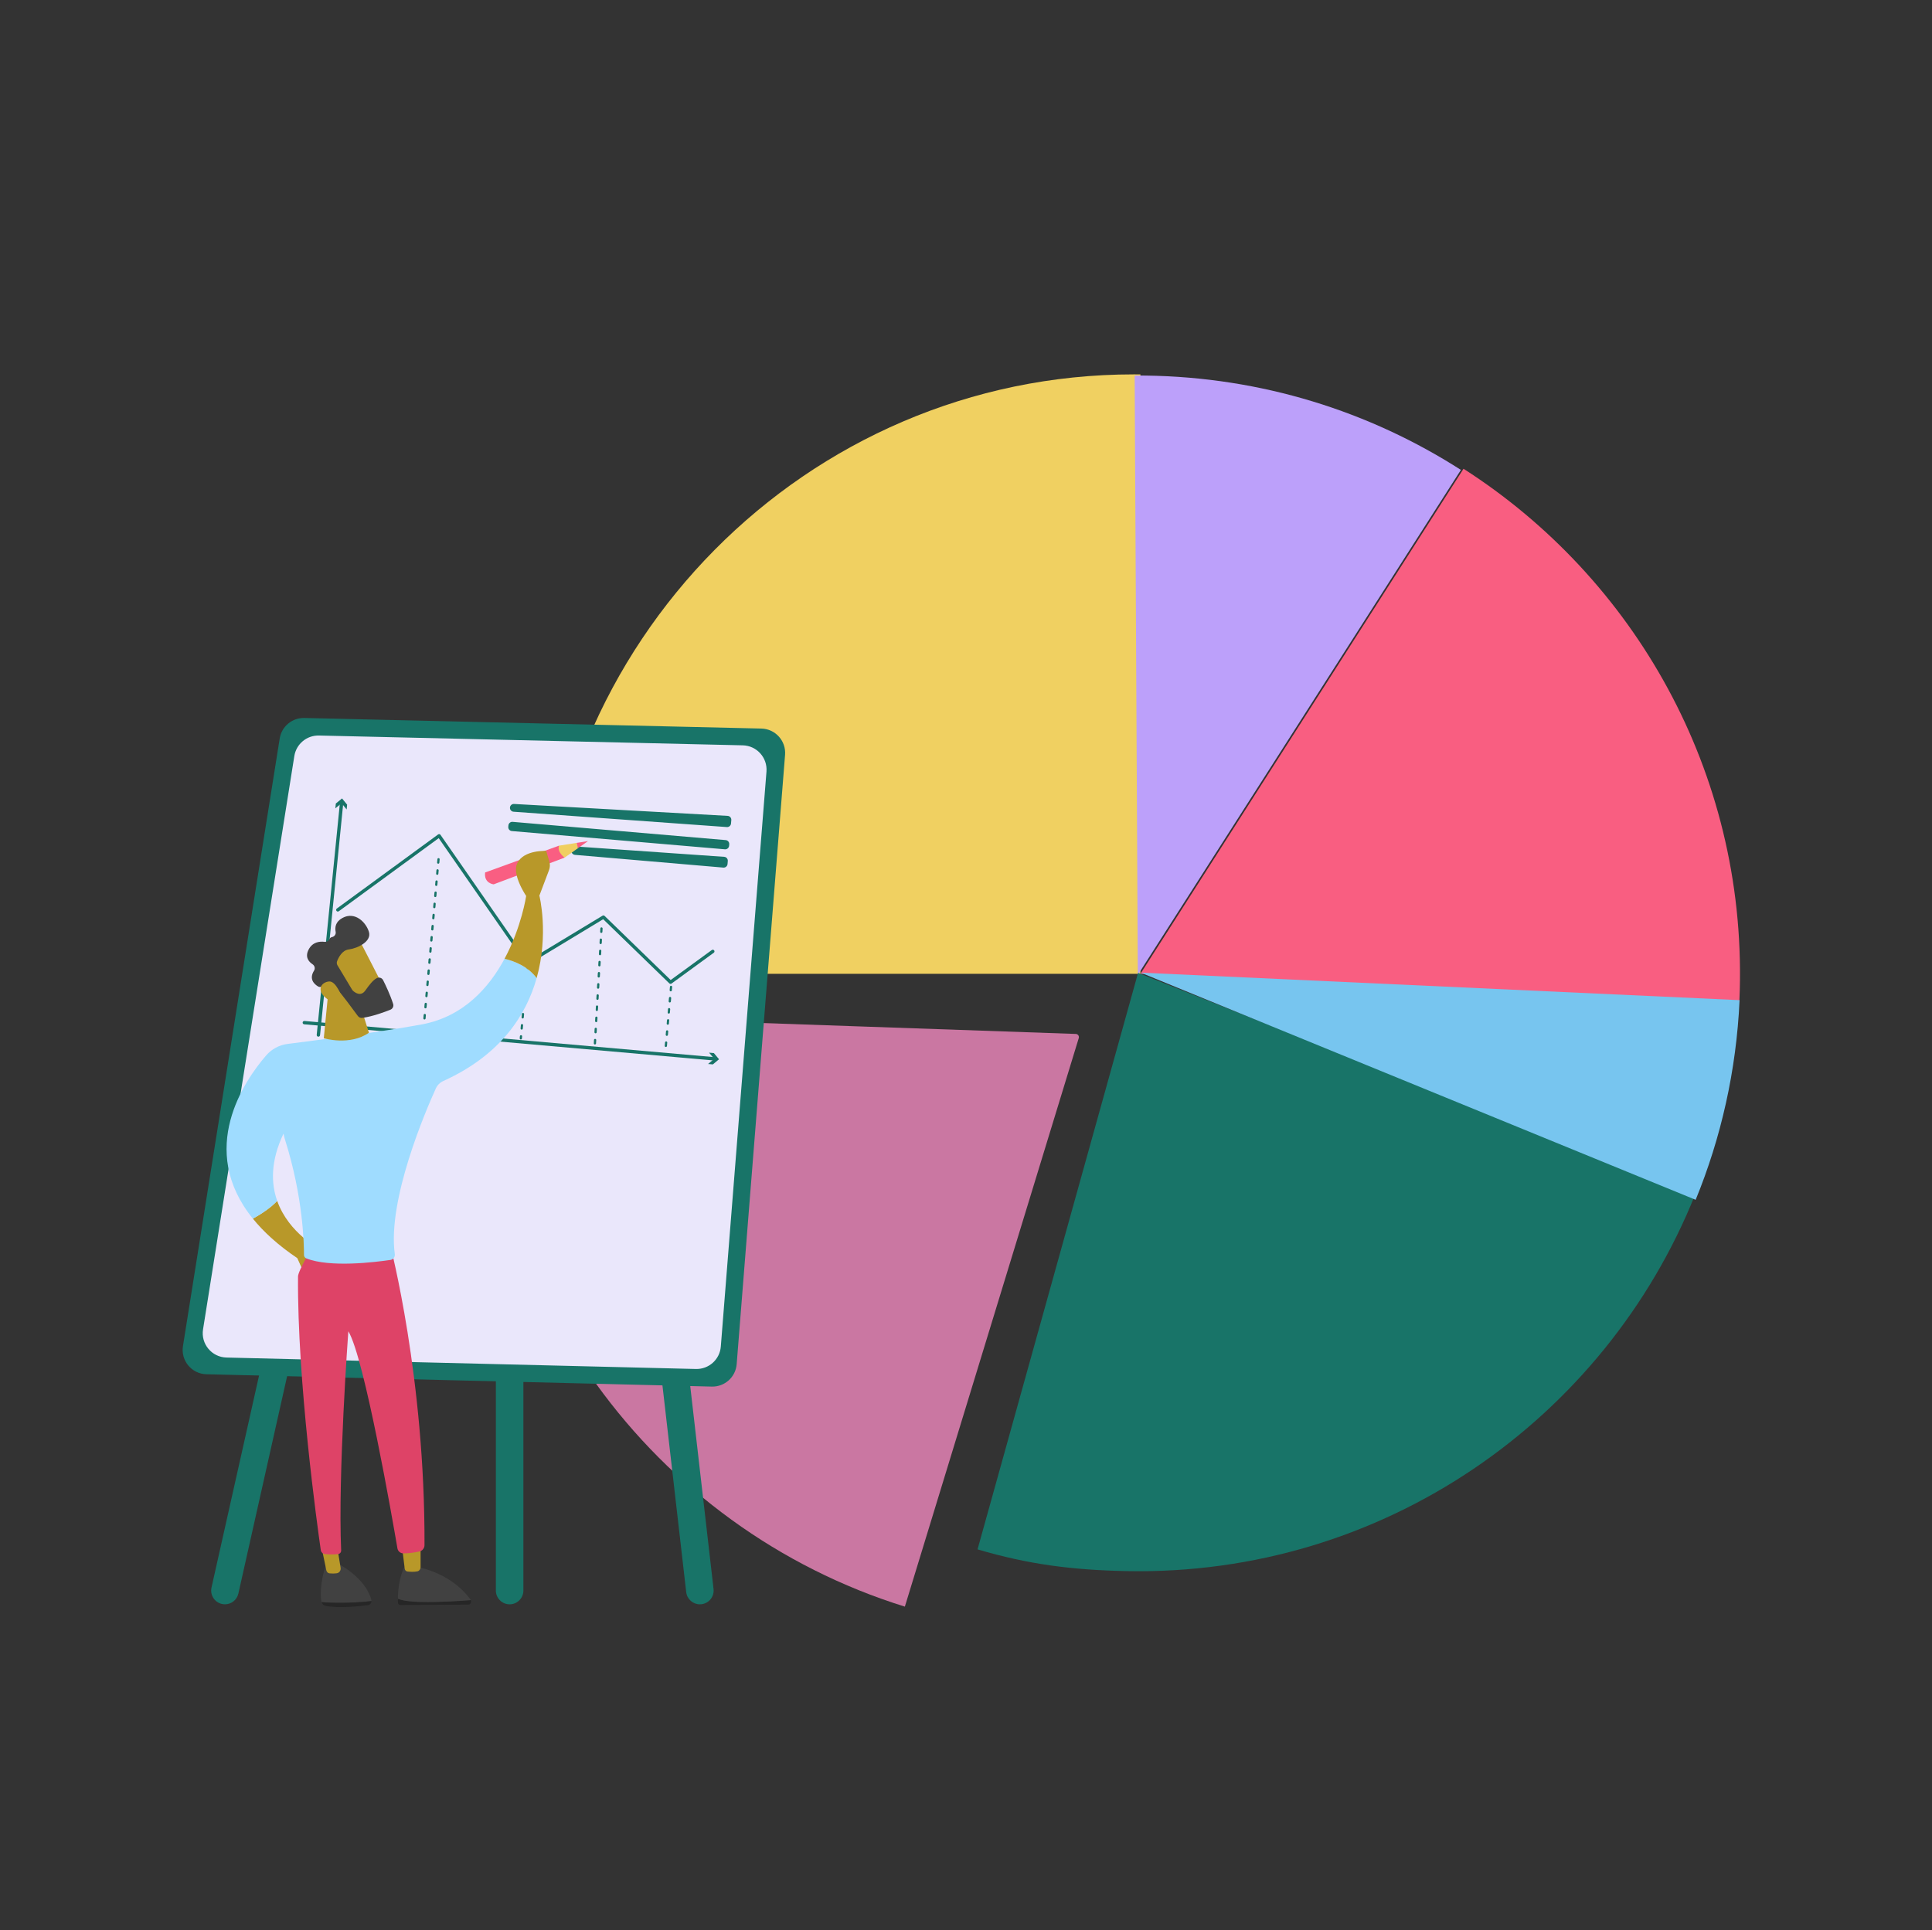
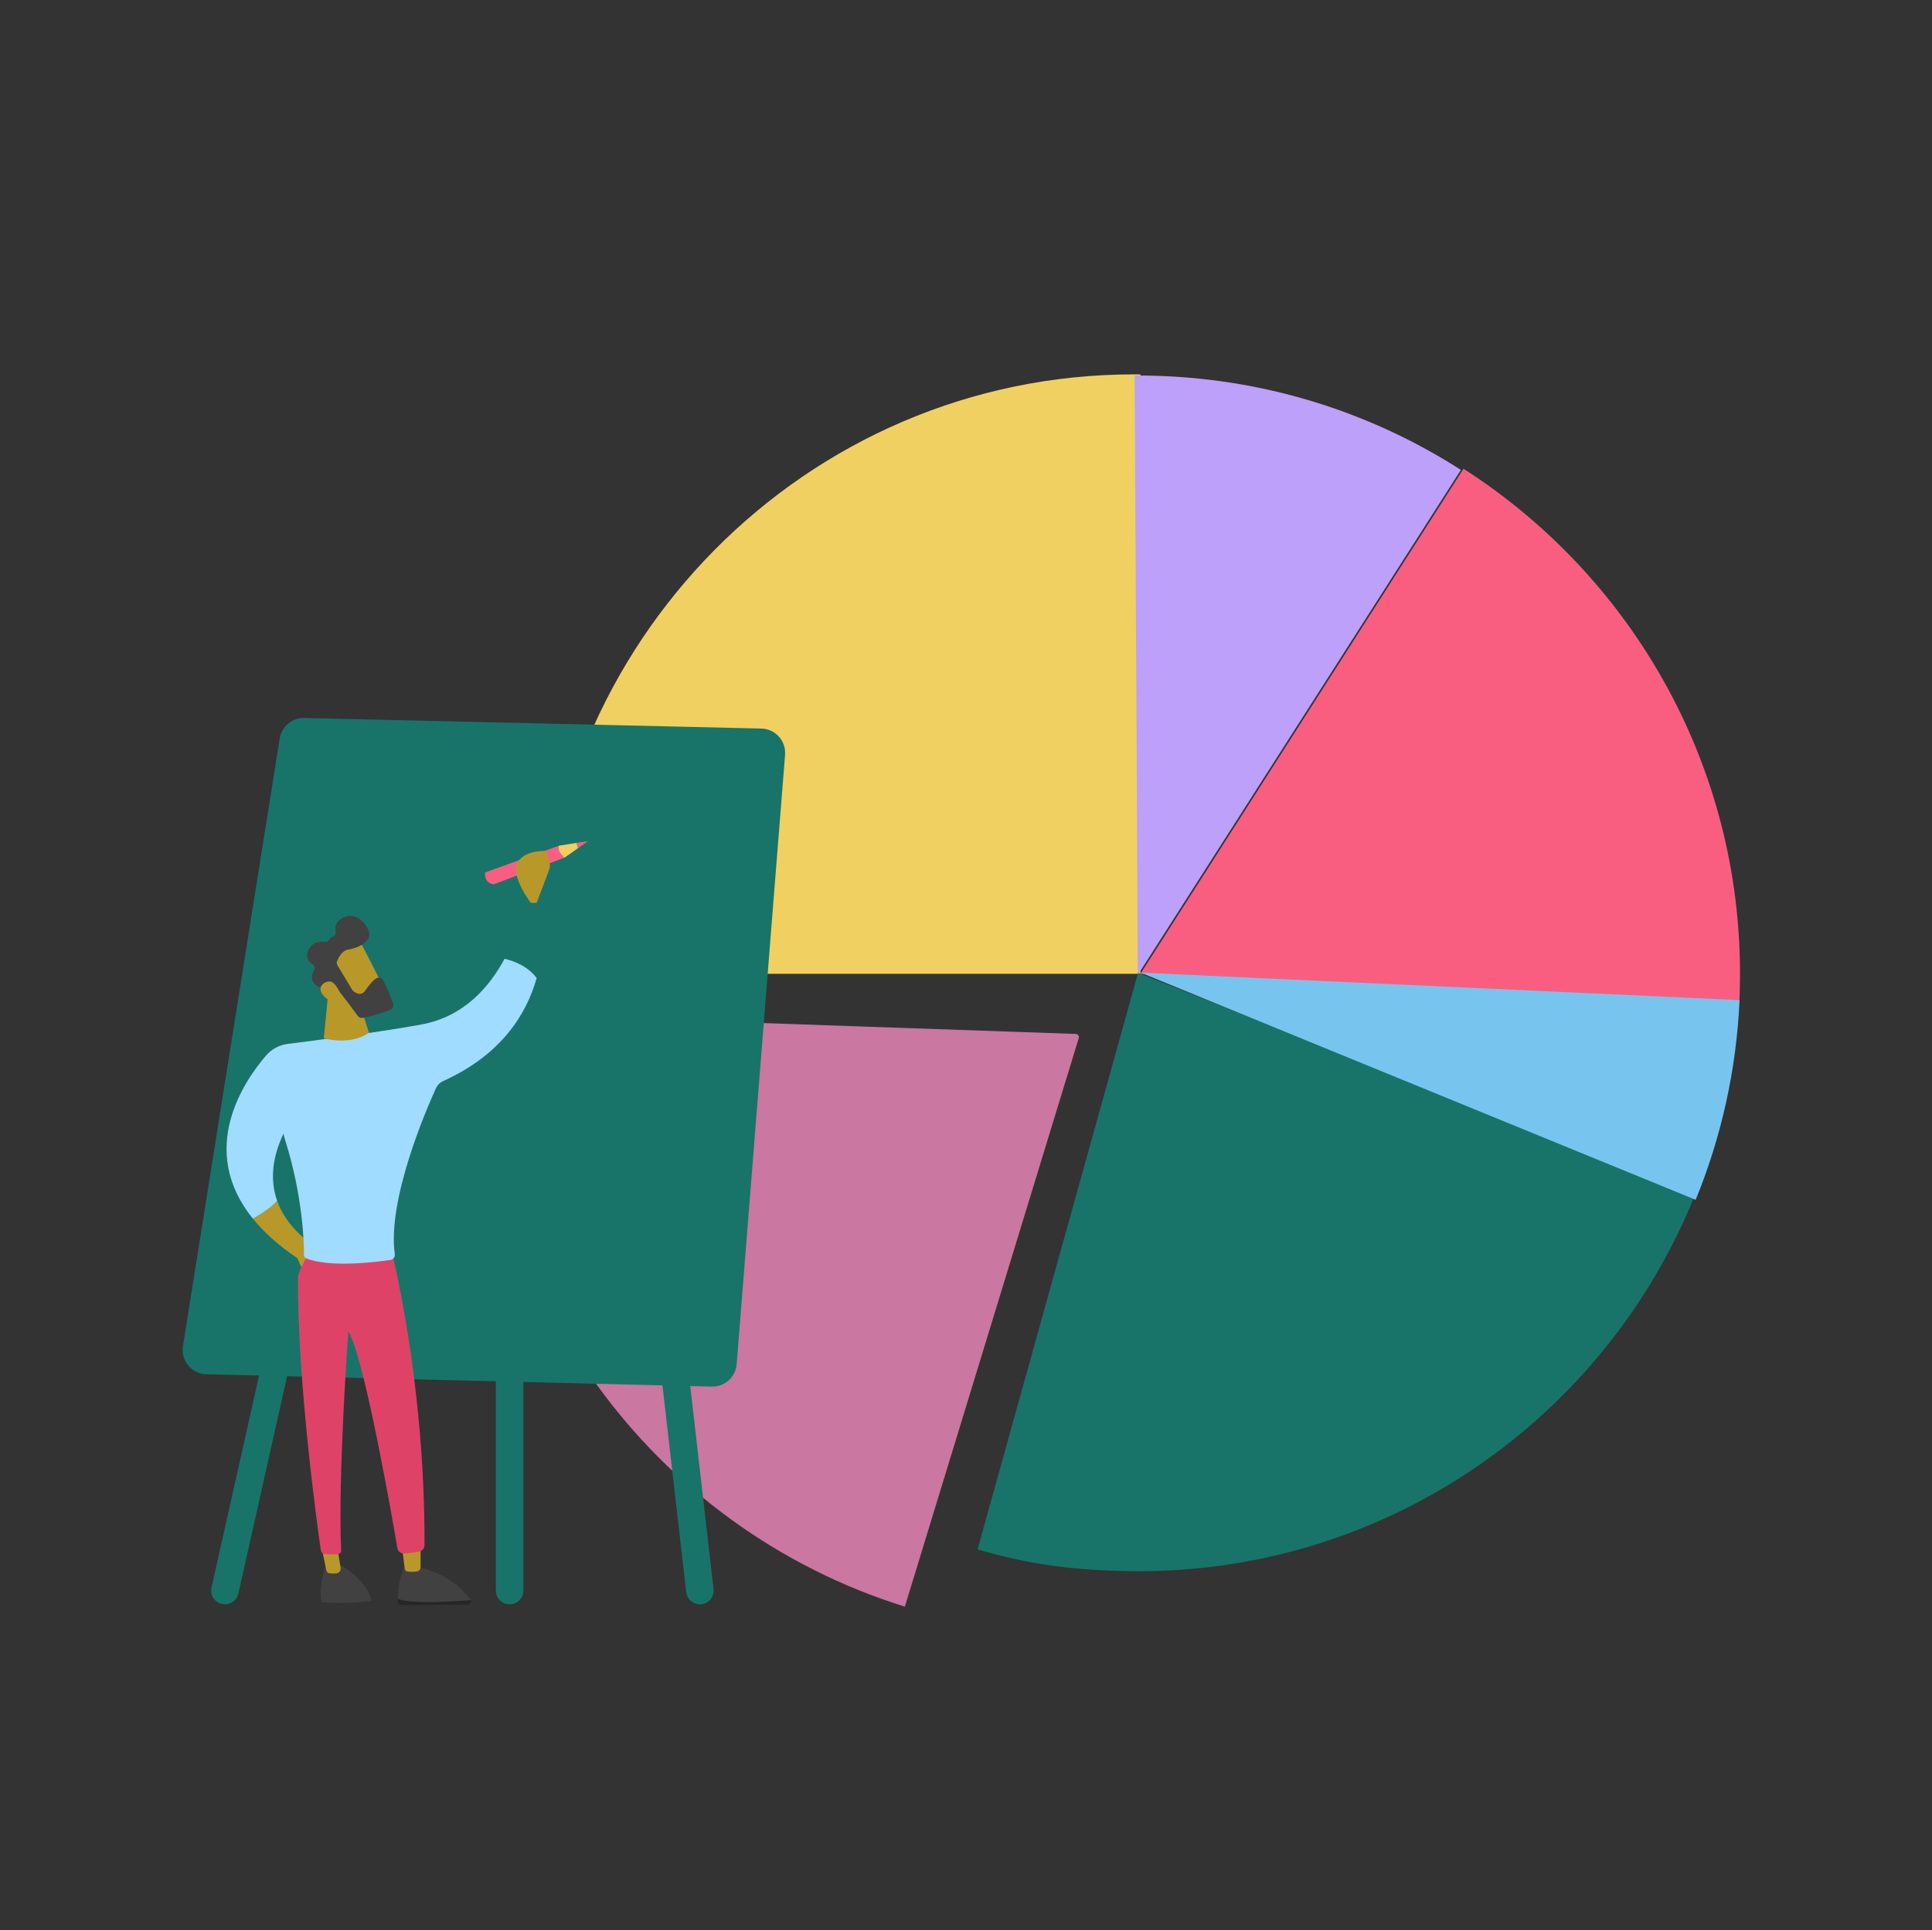
<svg xmlns="http://www.w3.org/2000/svg" width="1454" height="1453" viewBox="0 0 1454 1453" fill="none">
  <rect x="0" y="0" width="1454" height="1453" fill="#333333" stroke="none" />
  <g clip-path="url(#clip0_1972_7227)">
    <path d="M858.272 281.847C856.644 281.83 855.016 281.816 853.384 281.816C606.877 281.816 407.043 483.839 407.043 733.045H858.272V281.848V281.847Z" fill="#F0D061" />
    <path d="M856.309 733.909L1099.46 353.731C1030.9 309.786 949.602 283.855 862.174 282.719C859.421 282.684 856.675 282.682 853.932 282.695L856.309 733.91V733.909Z" fill="#BCA0FA" />
    <path d="M858.27 733.047L1309.04 753.275C1309.16 750.447 1309.27 747.615 1309.35 744.774C1313.6 580.959 1230.01 435.273 1101.42 352.863L858.27 733.047Z" fill="#F95E81" />
    <path d="M809.655 778.318L364.21 762.816C356.977 970.664 491.515 1150.53 680.987 1209.41L811.863 781.413C812.323 779.907 811.229 778.373 809.655 778.318Z" fill="#CA77A2" />
    <path d="M856.499 732.34L735.682 1166.32C773.556 1177.51 806.518 1181.86 847.91 1182.67C1041.01 1186.45 1208.12 1068.34 1275.82 899.033L856.499 732.34Z" fill="#187468" />
    <path d="M1276.13 903.174C1295.22 856.552 1306.76 805.959 1309.18 752.874L858.43 732.172L1276.13 903.174Z" fill="#77C5EF" />
    <path d="M526.71 1207.67C527.104 1207.67 527.504 1207.65 527.904 1207.6C533.588 1206.95 537.665 1201.81 537.012 1196.13L471.994 630.326C471.341 624.646 466.195 620.575 460.522 621.219C454.839 621.872 450.761 627.008 451.415 632.693L516.433 1198.5C517.04 1203.78 521.519 1207.67 526.71 1207.67Z" fill="#187468" />
    <path d="M169.301 1207.67C174.041 1207.67 178.317 1204.39 179.398 1199.57L306.259 633.769C307.51 628.188 304 622.647 298.417 621.395C292.848 620.153 287.297 623.653 286.043 629.236L159.183 1195.04C157.931 1200.62 161.441 1206.16 167.023 1207.41C167.785 1207.58 168.548 1207.67 169.3 1207.67L169.301 1207.67Z" fill="#187468" />
    <path d="M383.537 1207.67C389.258 1207.67 393.895 1203.03 393.895 1197.31V918.077C393.895 912.356 389.258 907.719 383.537 907.719C377.817 907.719 373.18 912.356 373.18 918.077V1197.31C373.18 1203.03 377.817 1207.67 383.537 1207.67Z" fill="#187468" />
    <path d="M590.832 568.204L554.414 1026.9C553.644 1036.6 545.426 1044.01 535.696 1043.77L155.345 1034.49C144.257 1034.22 135.947 1024.24 137.691 1013.29L210.505 555.908C211.947 546.851 219.861 540.254 229.03 540.466L572.985 548.429C583.508 548.673 591.665 557.712 590.832 568.204Z" fill="#187468" />
-     <path opacity="0.97" d="M558.993 561.057L240.036 553.673C230.867 553.46 222.953 560.058 221.511 569.115L152.804 1000.7C151.06 1011.66 159.369 1021.64 170.458 1021.91L523.758 1030.53C533.487 1030.76 541.706 1023.36 542.476 1013.65L576.841 580.832C577.674 570.338 569.517 561.302 558.994 561.058L558.993 561.057Z" fill="#F0EBFF" />
    <path d="M386.867 605.196L547.623 614.162C549.271 614.254 550.516 615.69 550.375 617.333L550.153 619.915C550.016 621.509 548.624 622.698 547.027 622.584L386.493 611.036C384.866 610.92 383.649 609.493 383.788 607.867C383.923 606.291 385.288 605.107 386.867 605.196Z" fill="#187468" />
    <path d="M382.539 622.425L382.633 621.324C382.771 619.715 384.189 618.521 385.798 618.658L546.144 632.396C547.753 632.534 548.948 633.952 548.81 635.561L548.715 636.661C548.578 638.27 547.16 639.466 545.549 639.328L385.204 625.59C383.595 625.452 382.401 624.034 382.539 622.425Z" fill="#187468" />
    <path d="M430.07 639.862L430.028 640.346C429.89 641.956 431.083 643.373 432.694 643.511L544.37 653.097C545.98 653.235 547.397 652.042 547.536 650.431L547.73 648.162C547.869 646.533 546.649 645.106 545.018 644.992L433.189 637.195C431.594 637.084 430.206 638.271 430.07 639.863V639.862Z" fill="#187468" />
    <path d="M504.634 740.633C504.315 740.633 503.998 740.513 503.755 740.278L453.947 691.95L397.627 726.025C397.058 726.369 396.318 726.212 395.938 725.665L330.175 630.933C321.57 637.231 262.732 680.293 254.986 685.948C254.422 686.358 253.634 686.235 253.223 685.673C252.812 685.11 252.936 684.321 253.498 683.91C261.816 677.839 329.051 628.63 329.73 628.134C330.005 627.933 330.347 627.853 330.683 627.907C331.018 627.963 331.317 628.153 331.51 628.432L397.335 723.253L453.473 689.289C453.961 688.993 454.592 689.062 455.005 689.462L504.749 737.727L535.7 715.15C536.262 714.74 537.051 714.864 537.463 715.426C537.873 715.989 537.75 716.778 537.187 717.188L505.377 740.391C505.154 740.553 504.894 740.633 504.634 740.633Z" fill="#187468" />
    <path d="M318.714 775.802C318.69 775.802 318.665 775.802 318.64 775.798C318.178 775.757 317.835 775.349 317.876 774.887L318.098 772.374C318.139 771.911 318.543 771.569 319.009 771.611C319.472 771.652 319.814 772.06 319.772 772.522L319.551 775.035C319.512 775.473 319.145 775.802 318.714 775.802ZM319.454 767.427C319.428 767.427 319.404 767.427 319.379 767.423C318.918 767.382 318.575 766.974 318.616 766.511L318.838 763.999C318.879 763.536 319.287 763.196 319.748 763.236C320.211 763.277 320.553 763.685 320.512 764.147L320.29 766.66C320.251 767.098 319.884 767.427 319.454 767.427ZM320.193 759.051C320.169 759.051 320.144 759.051 320.119 759.047C319.656 759.006 319.314 758.598 319.355 758.135L319.577 755.622C319.618 755.16 320.016 754.816 320.489 754.859C320.951 754.9 321.294 755.308 321.252 755.77L321.031 758.283C320.992 758.72 320.625 759.05 320.194 759.05L320.193 759.051ZM320.932 750.675C320.907 750.675 320.883 750.675 320.858 750.671C320.395 750.63 320.054 750.222 320.095 749.759L320.316 747.247C320.358 746.784 320.761 746.444 321.228 746.484C321.69 746.525 322.033 746.933 321.992 747.395L321.77 749.908C321.731 750.346 321.364 750.675 320.934 750.675H320.932ZM321.672 742.299C321.647 742.299 321.623 742.299 321.598 742.295C321.135 742.254 320.793 741.846 320.834 741.383L321.056 738.87C321.097 738.407 321.504 738.064 321.968 738.107C322.43 738.148 322.772 738.556 322.731 739.019L322.51 741.532C322.471 741.969 322.104 742.299 321.673 742.299H321.672ZM322.41 733.923C322.385 733.923 322.361 733.923 322.336 733.919C321.873 733.878 321.531 733.47 321.572 733.007L321.794 730.494C321.835 730.031 322.233 729.691 322.706 729.731C323.168 729.772 323.511 730.18 323.47 730.643L323.248 733.156C323.209 733.593 322.842 733.923 322.411 733.923H322.41ZM323.151 725.546C323.127 725.546 323.102 725.546 323.076 725.543C322.614 725.502 322.272 725.094 322.313 724.631L322.535 722.118C322.576 721.655 322.978 721.312 323.446 721.354C323.907 721.396 324.25 721.804 324.209 722.266L323.987 724.78C323.948 725.217 323.582 725.546 323.151 725.546ZM323.889 717.172C323.864 717.172 323.84 717.172 323.815 717.168C323.352 717.127 323.01 716.719 323.051 716.257L323.273 713.744C323.314 713.281 323.721 712.94 324.184 712.981C324.646 713.022 324.988 713.43 324.947 713.893L324.726 716.405C324.687 716.842 324.32 717.172 323.889 717.172ZM324.628 708.796C324.604 708.796 324.578 708.795 324.554 708.792C324.091 708.751 323.75 708.343 323.791 707.88L324.014 705.367C324.055 704.904 324.467 704.561 324.924 704.603C325.387 704.645 325.729 705.053 325.688 705.515L325.465 708.029C325.426 708.466 325.059 708.796 324.628 708.796ZM325.369 700.419C325.344 700.419 325.32 700.419 325.295 700.416C324.833 700.375 324.49 699.967 324.531 699.505L324.753 696.992C324.794 696.529 325.196 696.187 325.664 696.229C326.126 696.27 326.468 696.678 326.427 697.14L326.206 699.653C326.167 700.09 325.8 700.419 325.369 700.419ZM326.107 692.043C326.082 692.043 326.057 692.043 326.033 692.04C325.57 691.999 325.228 691.591 325.27 691.128L325.492 688.615C325.532 688.152 325.955 687.809 326.404 687.851C326.867 687.892 327.209 688.3 327.168 688.763L326.945 691.276C326.906 691.714 326.538 692.043 326.107 692.043ZM326.848 683.667C326.823 683.667 326.799 683.667 326.774 683.664C326.312 683.623 325.969 683.215 326.01 682.752L326.232 680.239C326.273 679.776 326.67 679.434 327.143 679.475C327.606 679.516 327.947 679.924 327.906 680.387L327.684 682.9C327.646 683.338 327.279 683.667 326.848 683.667ZM327.586 675.291C327.562 675.291 327.536 675.291 327.512 675.288C327.049 675.247 326.707 674.839 326.748 674.376L326.971 671.863C327.012 671.4 327.428 671.057 327.883 671.099C328.346 671.14 328.688 671.548 328.647 672.011L328.424 674.524C328.385 674.962 328.017 675.291 327.586 675.291ZM328.327 666.916C328.302 666.916 328.278 666.916 328.252 666.913C327.791 666.872 327.448 666.464 327.489 666.001L327.711 663.488C327.752 663.025 328.159 662.683 328.622 662.724C329.084 662.765 329.426 663.173 329.385 663.636L329.163 666.149C329.124 666.587 328.758 666.916 328.327 666.916ZM329.065 658.54C329.041 658.54 329.015 658.54 328.991 658.537C328.528 658.496 328.186 658.088 328.227 657.625L328.45 655.112C328.491 654.65 328.903 654.306 329.362 654.348C329.825 654.389 330.167 654.797 330.126 655.26L329.903 657.773C329.864 658.211 329.497 658.54 329.066 658.54H329.065ZM329.806 650.164C329.78 650.164 329.756 650.164 329.731 650.161C329.27 650.12 328.927 649.712 328.968 649.249L329.19 646.736C329.231 646.273 329.632 645.931 330.1 645.972C330.563 646.013 330.905 646.421 330.864 646.884L330.642 649.397C330.603 649.835 330.236 650.164 329.806 650.164Z" fill="#187468" />
    <path d="M391.97 782.473C391.946 782.473 391.921 782.473 391.896 782.47C391.434 782.429 391.091 782.021 391.132 781.559L391.268 780.01C391.309 779.547 391.716 779.207 392.18 779.247C392.642 779.287 392.985 779.696 392.944 780.158L392.808 781.706C392.769 782.144 392.402 782.473 391.971 782.473H391.97ZM392.625 775.062C392.6 775.062 392.576 775.062 392.551 775.058C392.089 775.017 391.746 774.609 391.787 774.146L392.009 771.633C392.05 771.17 392.447 770.827 392.92 770.87C393.381 770.911 393.724 771.319 393.683 771.782L393.461 774.295C393.423 774.733 393.056 775.062 392.625 775.062ZM393.364 766.687C393.34 766.687 393.314 766.687 393.29 766.683C392.827 766.642 392.485 766.234 392.527 765.771L392.749 763.258C392.791 762.795 393.207 762.455 393.66 762.495C394.123 762.536 394.465 762.944 394.424 763.407L394.201 765.92C394.162 766.358 393.795 766.687 393.364 766.687ZM394.104 758.311C394.079 758.311 394.055 758.311 394.029 758.307C393.568 758.266 393.225 757.858 393.266 757.395L393.488 754.882C393.528 754.419 393.936 754.076 394.399 754.119C394.86 754.16 395.203 754.568 395.162 755.031L394.94 757.544C394.901 757.982 394.535 758.311 394.104 758.311ZM394.843 749.935C394.819 749.935 394.794 749.935 394.769 749.931C394.306 749.89 393.964 749.482 394.005 749.02L394.227 746.507C394.268 746.044 394.664 745.704 395.138 745.744C395.601 745.785 395.943 746.193 395.901 746.656L395.68 749.169C395.641 749.607 395.274 749.935 394.843 749.935ZM395.583 741.559C395.557 741.559 395.533 741.559 395.508 741.555C395.047 741.514 394.704 741.106 394.745 740.643L394.967 738.13C395.008 737.667 395.409 737.324 395.877 737.367C396.34 737.408 396.682 737.816 396.641 738.279L396.419 740.792C396.38 741.229 396.013 741.559 395.583 741.559ZM396.322 733.183C396.298 733.183 396.273 733.183 396.248 733.179C395.785 733.138 395.443 732.73 395.484 732.268L395.706 729.755C395.746 729.292 396.153 728.95 396.618 728.992C397.081 729.033 397.423 729.441 397.381 729.904L397.16 732.416C397.121 732.853 396.753 733.183 396.322 733.183Z" fill="#187468" />
    <path d="M447.732 786.237C447.716 786.237 447.7 786.237 447.684 786.236C447.22 786.21 446.866 785.812 446.892 785.349L447.036 782.831C447.062 782.367 447.455 782.01 447.923 782.039C448.387 782.065 448.741 782.463 448.715 782.925L448.571 785.444C448.546 785.891 448.175 786.237 447.732 786.237ZM448.211 777.843C448.195 777.843 448.179 777.843 448.163 777.842C447.699 777.816 447.345 777.418 447.371 776.955L447.515 774.436C447.541 773.972 447.937 773.616 448.402 773.644C448.866 773.67 449.22 774.068 449.194 774.531L449.05 777.05C449.025 777.497 448.654 777.843 448.211 777.843ZM448.691 769.448C448.675 769.448 448.659 769.448 448.643 769.446C448.179 769.42 447.825 769.022 447.851 768.56L447.995 766.041C448.022 765.577 448.42 765.221 448.882 765.249C449.346 765.275 449.7 765.673 449.674 766.135L449.53 768.654C449.505 769.101 449.134 769.448 448.691 769.448ZM449.17 761.053C449.154 761.053 449.138 761.053 449.122 761.052C448.658 761.026 448.303 760.628 448.33 760.165L448.474 757.646C448.5 757.182 448.901 756.827 449.361 756.854C449.825 756.881 450.179 757.278 450.153 757.741L450.009 760.26C449.983 760.707 449.613 761.053 449.17 761.053ZM449.649 752.659C449.633 752.659 449.617 752.659 449.601 752.658C449.137 752.631 448.782 752.234 448.809 751.771L448.953 749.252C448.979 748.788 449.383 748.434 449.839 748.46C450.303 748.486 450.658 748.884 450.631 749.347L450.487 751.866C450.462 752.313 450.092 752.659 449.649 752.659ZM450.129 744.263C450.113 744.263 450.097 744.263 450.081 744.262C449.617 744.236 449.262 743.838 449.289 743.375L449.433 740.856C449.459 740.392 449.866 740.038 450.319 740.064C450.783 740.091 451.138 740.488 451.111 740.951L450.967 743.47C450.942 743.917 450.572 744.263 450.129 744.263ZM450.607 735.869C450.591 735.869 450.575 735.869 450.559 735.868C450.095 735.842 449.741 735.444 449.767 734.981L449.911 732.462C449.938 731.998 450.348 731.644 450.798 731.67C451.262 731.696 451.617 732.094 451.59 732.557L451.446 735.076C451.421 735.523 451.051 735.869 450.607 735.869ZM451.087 727.475C451.071 727.475 451.055 727.475 451.039 727.474C450.575 727.447 450.221 727.049 450.247 726.587L450.391 724.068C450.418 723.604 450.807 723.245 451.278 723.276C451.742 723.302 452.097 723.7 452.07 724.163L451.926 726.682C451.901 727.128 451.531 727.475 451.087 727.475ZM451.566 719.079C451.55 719.079 451.534 719.079 451.518 719.078C451.054 719.052 450.7 718.654 450.726 718.191L450.87 715.672C450.897 715.208 451.289 714.849 451.757 714.88C452.221 714.907 452.575 715.304 452.549 715.767L452.405 718.286C452.38 718.733 452.01 719.079 451.566 719.079ZM452.045 710.685C452.029 710.685 452.013 710.685 451.997 710.684C451.533 710.657 451.179 710.26 451.205 709.797L451.349 707.278C451.375 706.814 451.771 706.456 452.236 706.486C452.7 706.512 453.054 706.91 453.028 707.373L452.884 709.892C452.859 710.339 452.489 710.685 452.045 710.685ZM452.524 702.29C452.508 702.29 452.492 702.29 452.476 702.289C452.012 702.263 451.658 701.865 451.684 701.402L451.828 698.884C451.854 698.42 452.252 698.062 452.715 698.092C453.179 698.118 453.533 698.516 453.507 698.978L453.363 701.497C453.338 701.944 452.967 702.29 452.524 702.29Z" fill="#187468" />
    <path d="M501.105 788.137C501.08 788.137 501.054 788.137 501.03 788.133C500.568 788.092 500.226 787.684 500.267 787.221L500.49 784.708C500.531 784.245 500.955 783.904 501.401 783.945C501.864 783.986 502.205 784.394 502.164 784.857L501.941 787.37C501.903 787.808 501.536 788.137 501.105 788.137ZM501.844 779.762C501.82 779.762 501.795 779.762 501.77 779.758C501.307 779.717 500.965 779.309 501.007 778.846L501.228 776.333C501.269 775.871 501.668 775.526 502.14 775.57C502.602 775.611 502.945 776.019 502.904 776.481L502.682 778.994C502.643 779.431 502.276 779.761 501.845 779.761L501.844 779.762ZM502.584 771.386C502.559 771.386 502.533 771.386 502.509 771.382C502.047 771.341 501.705 770.933 501.746 770.47L501.969 767.957C502.01 767.494 502.428 767.153 502.88 767.194C503.342 767.235 503.684 767.643 503.643 768.106L503.42 770.619C503.381 771.057 503.015 771.386 502.584 771.386ZM503.324 763.01C503.299 763.01 503.275 763.01 503.25 763.006C502.787 762.965 502.445 762.557 502.486 762.094L502.708 759.581C502.749 759.118 503.159 758.774 503.62 758.818C504.082 758.859 504.425 759.267 504.384 759.73L504.162 762.243C504.123 762.681 503.756 763.01 503.325 763.01H503.324ZM504.063 754.634C504.037 754.634 504.012 754.634 503.988 754.63C503.525 754.589 503.184 754.181 503.225 753.718L503.448 751.205C503.489 750.742 503.903 750.4 504.359 750.442C504.821 750.483 505.163 750.891 505.122 751.354L504.899 753.867C504.86 754.304 504.493 754.634 504.063 754.634ZM504.803 746.258C504.778 746.258 504.754 746.258 504.729 746.254C504.267 746.213 503.924 745.805 503.965 745.342L504.187 742.829C504.228 742.366 504.632 742.027 505.099 742.066C505.561 742.107 505.904 742.515 505.862 742.978L505.641 745.491C505.602 745.928 505.235 746.258 504.804 746.258H504.803Z" fill="#187468" />
    <path d="M239.612 780.38C239.57 780.38 239.527 780.378 239.485 780.374C238.793 780.305 238.286 779.686 238.356 778.994L255.874 603.776C255.942 603.083 256.556 602.576 257.254 602.647C257.947 602.717 258.453 603.334 258.384 604.028L240.866 779.245C240.801 779.895 240.252 780.381 239.613 780.381L239.612 780.38Z" fill="#187468" />
    <path d="M252.375 608.474L257.056 604.642L260.885 609.325L261.247 605.711L257.416 601.031L252.736 604.861L252.375 608.474Z" fill="#187468" />
    <path d="M538.263 798.369C538.227 798.369 538.189 798.368 538.151 798.365L228.91 771.064C228.216 771.003 227.703 770.391 227.765 769.697C227.825 769.003 228.438 768.49 229.132 768.552L538.373 795.853C539.067 795.914 539.58 796.526 539.518 797.22C539.461 797.876 538.91 798.369 538.263 798.369Z" fill="#187468" />
    <path d="M532.881 800.926L537.519 797.043L533.633 792.406L537.249 792.726L541.134 797.362L536.497 801.245L532.881 800.926Z" fill="#187468" />
    <path d="M279.535 1205.24C279.54 1204.96 279.52 1204.67 279.448 1204.38C275.156 1187.36 253.852 1176.76 253.852 1176.76L245.409 1177.42C240.556 1192.42 241.18 1201.62 241.959 1205.72C241.981 1205.83 242.016 1205.94 242.046 1206.05C249.009 1206.68 263.343 1207.08 279.535 1205.24Z" fill="#414141" />
-     <path d="M242.047 1206.05C242.423 1207.42 243.433 1208.49 244.726 1208.76C254.632 1210.84 270.377 1209.16 276.988 1208.3C278.446 1208.11 279.512 1206.76 279.536 1205.24C263.344 1207.08 249.01 1206.67 242.047 1206.05Z" fill="#262626" />
    <path d="M365.089 656.767L420.698 636.582L424.982 645.559L371.53 665.701C371.53 665.701 364.097 665.039 365.089 656.767Z" fill="#F95E82" />
    <path d="M420.696 636.582C419.059 641.546 424.981 645.559 424.981 645.559L435.066 638.422C434.527 637.007 434.194 635.673 434.002 634.488L420.696 636.582Z" fill="#F0CF61" />
    <path d="M434.002 634.489C434.194 635.675 434.528 637.008 435.066 638.423L442.519 633.148L434.002 634.489Z" fill="#F95E82" />
    <path d="M208.617 903.992C203.403 909.558 195.725 914.366 190.324 917.366C198.392 927.339 209.308 937.325 223.761 947.1L227.897 956.381L241.149 940.498C241.149 940.498 217.369 928.664 208.617 903.992Z" fill="#B89829" />
    <path d="M242.015 1164.84L245.59 1182.06C245.851 1183.32 246.821 1184.26 247.994 1184.37C249.431 1184.51 251.477 1184.59 253.534 1184.28C255.378 1184.01 256.663 1182.14 256.336 1180.13L253.85 1164.84H242.014L242.015 1164.84Z" fill="#B89829" />
    <path d="M316.098 1205.88C306.775 1205.62 301.952 1204.52 299.459 1203.5C299.453 1204.43 299.459 1205.37 299.489 1206.35C299.521 1207.39 300.294 1208.23 301.245 1208.22L352.438 1207.89C354.071 1207.88 355.026 1205.98 354.318 1204.49C347.606 1205.04 330.511 1206.28 316.097 1205.88H316.098Z" fill="#262626" />
    <path d="M354.318 1204.48C354.256 1204.35 354.202 1204.22 354.115 1204.1C349.594 1197.78 338.08 1185.2 315.327 1179.75L304.411 1179.4C304.411 1179.4 299.55 1187.85 299.459 1203.5C301.953 1204.52 306.774 1205.62 316.098 1205.88C330.511 1206.28 347.606 1205.04 354.319 1204.48H354.318Z" fill="#414141" />
    <path d="M302.386 1162.86C302.507 1163.68 304.003 1176.04 304.583 1180.84C304.72 1181.98 305.545 1182.86 306.586 1182.98C308.444 1183.2 311.452 1183.41 314.083 1182.87C315.503 1182.58 316.53 1181.21 316.53 1179.63V1160.21L302.385 1162.86L302.386 1162.86Z" fill="#B89829" />
    <path d="M293.627 937.189C293.627 937.189 319.954 1037.24 319.479 1163.15C319.47 1165.44 317.858 1167.42 315.612 1167.9C312.303 1168.6 307.436 1169.42 303.408 1169.31C301.258 1169.25 299.46 1167.65 299.098 1165.53C295.407 1143.89 274.222 1021.93 262.151 1002.13C262.151 1002.13 254.21 1110.75 256.749 1167.1C256.812 1168.5 255.787 1169.72 254.393 1169.88C252.279 1170.12 248.898 1170.31 244.595 1169.85C242.962 1169.68 241.644 1168.44 241.41 1166.82C238.78 1148.5 223.646 1039.44 224.289 960.88C224.326 956.45 236.005 937.188 236.005 937.188L293.627 937.189Z" fill="#DE4367" />
    <path d="M379.719 721.734C368.163 743.244 348.98 765.194 317.768 771.077C288.954 776.508 237.213 783.218 216.414 785.838C210.16 786.626 204.439 789.71 200.318 794.48C183.973 813.395 148.106 865.182 190.322 917.365C195.725 914.366 203.401 909.557 208.615 903.991C203.944 890.826 203.561 874 213.35 853.368C213.685 855.004 214.097 856.622 214.6 858.215C228.092 900.956 228.812 936.523 228.781 944.72C228.776 945.833 229.445 946.835 230.478 947.249C248.234 954.364 282.413 950.129 293.887 948.419C295.991 948.106 297.406 946.147 297.115 944.04C291.484 903.244 320.383 836.134 328.016 819.324C329.133 816.865 331.101 814.89 333.561 813.777C377.21 794.031 396.186 763.636 403.878 736.254C397.225 727.319 386.91 723.418 379.718 721.73L379.719 721.734Z" fill="#9FDCFF" />
-     <path d="M403.879 736.254C413.204 703.066 405.952 674.305 405.952 674.305H396.008C396.008 674.305 392.606 697.744 379.719 721.73C386.911 723.418 397.225 727.319 403.879 736.254Z" fill="#B89829" />
    <path d="M399.508 679.604C399.508 679.604 384.368 659.994 389.288 649.779C394.208 639.564 411.07 640.558 411.07 640.558L413.435 648.562C414.056 650.668 413.973 652.92 413.196 654.974L403.879 679.604H399.508Z" fill="#B89829" />
    <path d="M247.103 746.591L243.682 781.554C243.682 781.554 263.35 787.477 277.656 777.384L267.6 745.609L247.105 746.592L247.103 746.591Z" fill="#B89829" />
    <path d="M269.926 706.738C270.399 707.184 289.905 745.486 289.905 745.486L267.798 756.158L243.918 722.601C243.918 722.601 262.002 699.278 269.927 706.737L269.926 706.738Z" fill="#B89829" />
    <path d="M253.698 723.533C253.304 724.554 253.401 725.692 253.964 726.63L264.99 745.01C265.157 745.289 265.357 745.541 265.594 745.763C266.906 746.985 271.398 750.538 274.869 745.7C277.828 741.577 280.604 737.828 283.579 736.282C285.316 735.379 287.454 736.1 288.335 737.848C290.152 741.448 293.67 748.787 295.882 755.747C296.436 757.491 295.535 759.364 293.839 760.051C289.363 761.865 280.516 765.145 272.665 766.228C271.376 766.407 270.099 765.863 269.332 764.811C265.954 760.184 256.434 747.253 253.185 744.017C250.167 741.01 244.595 742.144 242.085 742.865C241.131 743.139 240.117 743.006 239.267 742.496C236.72 740.962 232.275 737.141 236.342 730.673C237.353 729.065 236.837 726.923 235.25 725.878C232.407 724.007 229.321 720.497 232.26 714.811C235.237 709.054 240.551 708.538 244.17 708.98C245.771 709.175 247.398 708.335 248.013 706.844C248.286 706.18 248.826 705.614 249.832 705.411C251.729 705.026 252.975 703.291 252.602 701.391C251.964 698.134 252.445 693.902 257.646 691.043C267.184 685.798 275.54 694.343 277.664 701.557C279.789 708.771 269.124 713.869 262.416 714.719C257.488 715.345 254.785 720.723 253.698 723.533Z" fill="#414141" />
    <path d="M257.326 750.764C257.326 750.764 253.085 738.353 247.655 738.809C242.227 739.265 237.953 744.673 244.682 750.753C253.051 758.317 257.326 750.764 257.326 750.764Z" fill="#B89829" />
    <path d="M211.561 850.17C204.404 830.585 207.001 806.936 207.028 806.699L209 806.924C208.973 807.156 206.433 830.352 213.426 849.488L211.561 850.169V850.17Z" fill="#9FDCFF" />
    <path d="M261.187 999.577C260.746 999.577 260.342 999.281 260.227 998.833C258.044 990.413 241.695 981.159 241.531 981.066C241.053 980.798 240.882 980.193 241.151 979.714C241.42 979.237 242.022 979.065 242.502 979.335C243.205 979.729 259.755 989.097 262.149 998.335C262.286 998.866 261.967 999.408 261.437 999.545C261.354 999.567 261.269 999.577 261.187 999.577Z" fill="#DE4367" />
  </g>
  <defs>
    <clipPath id="clip0_1972_7227">
      <rect width="1452.28" height="1452.28" fill="white" transform="translate(0.859 0.109)" />
    </clipPath>
  </defs>
</svg>